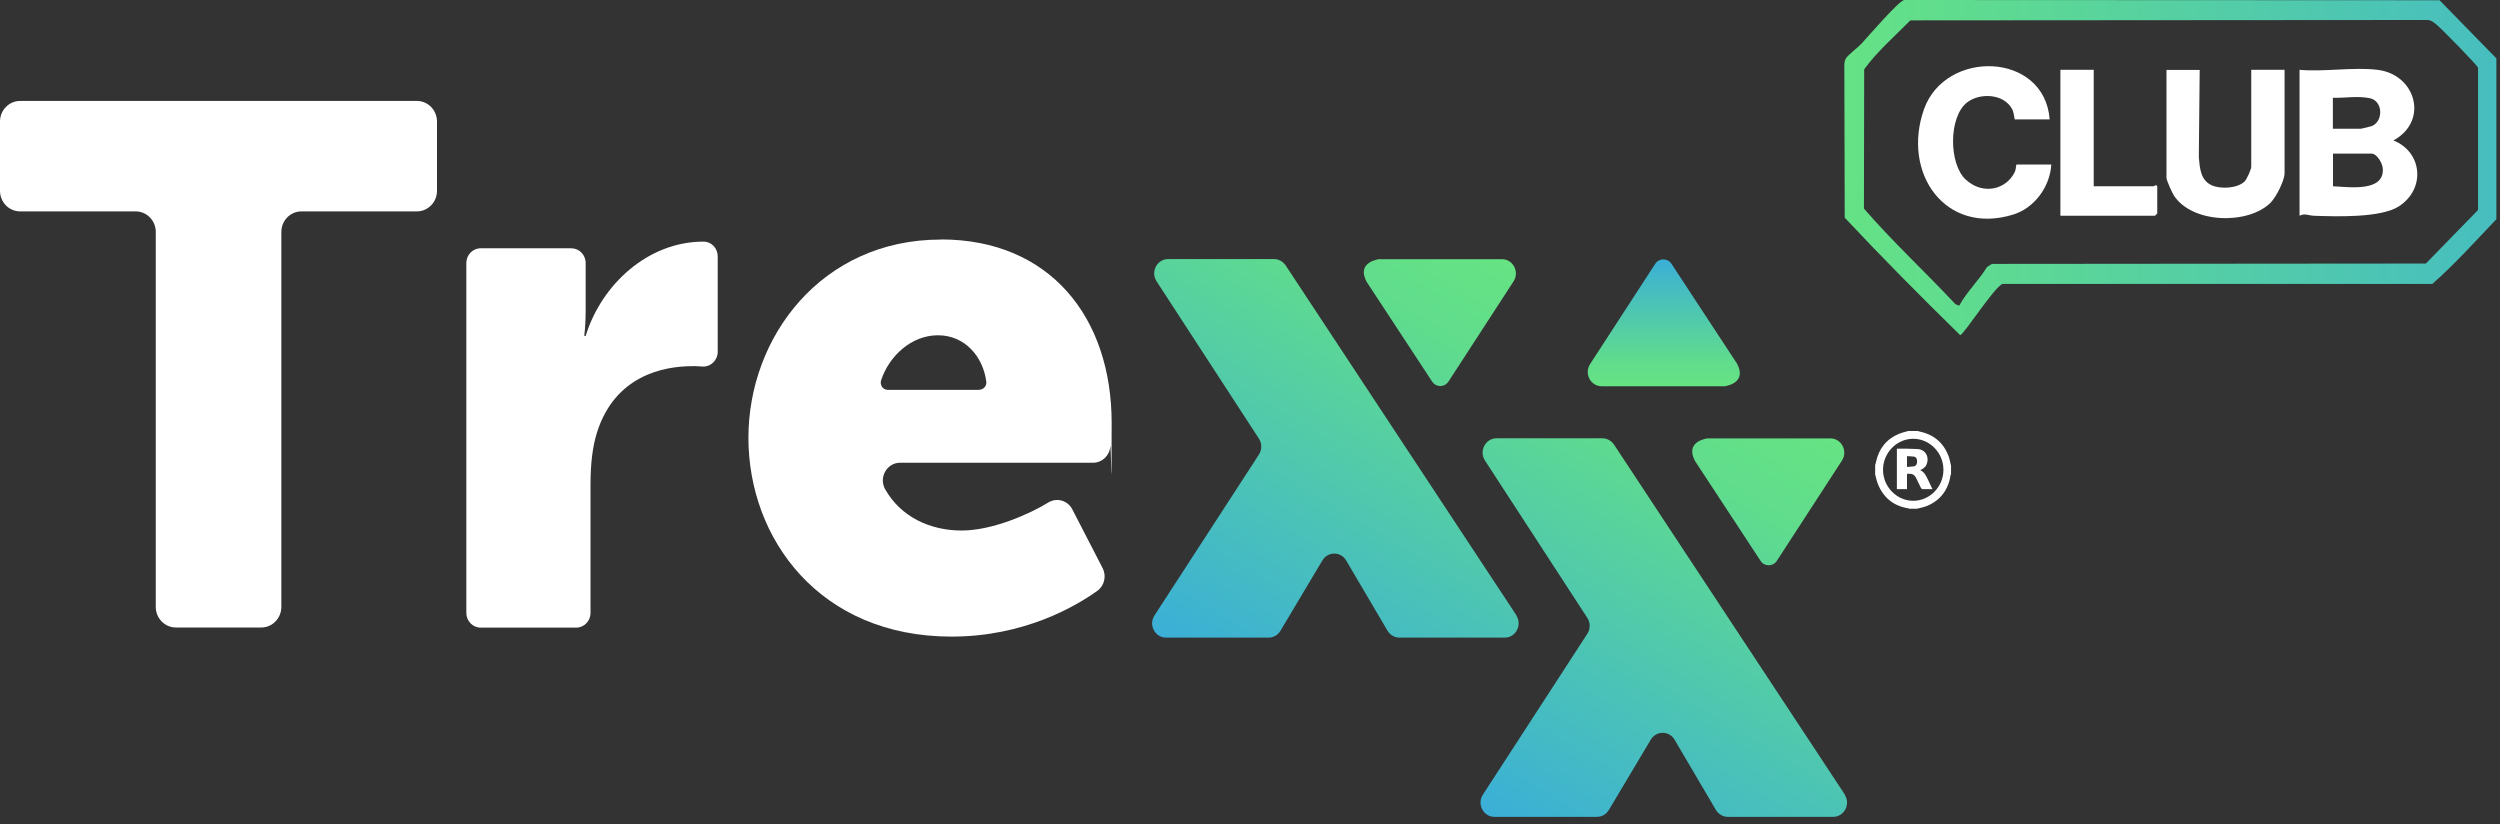
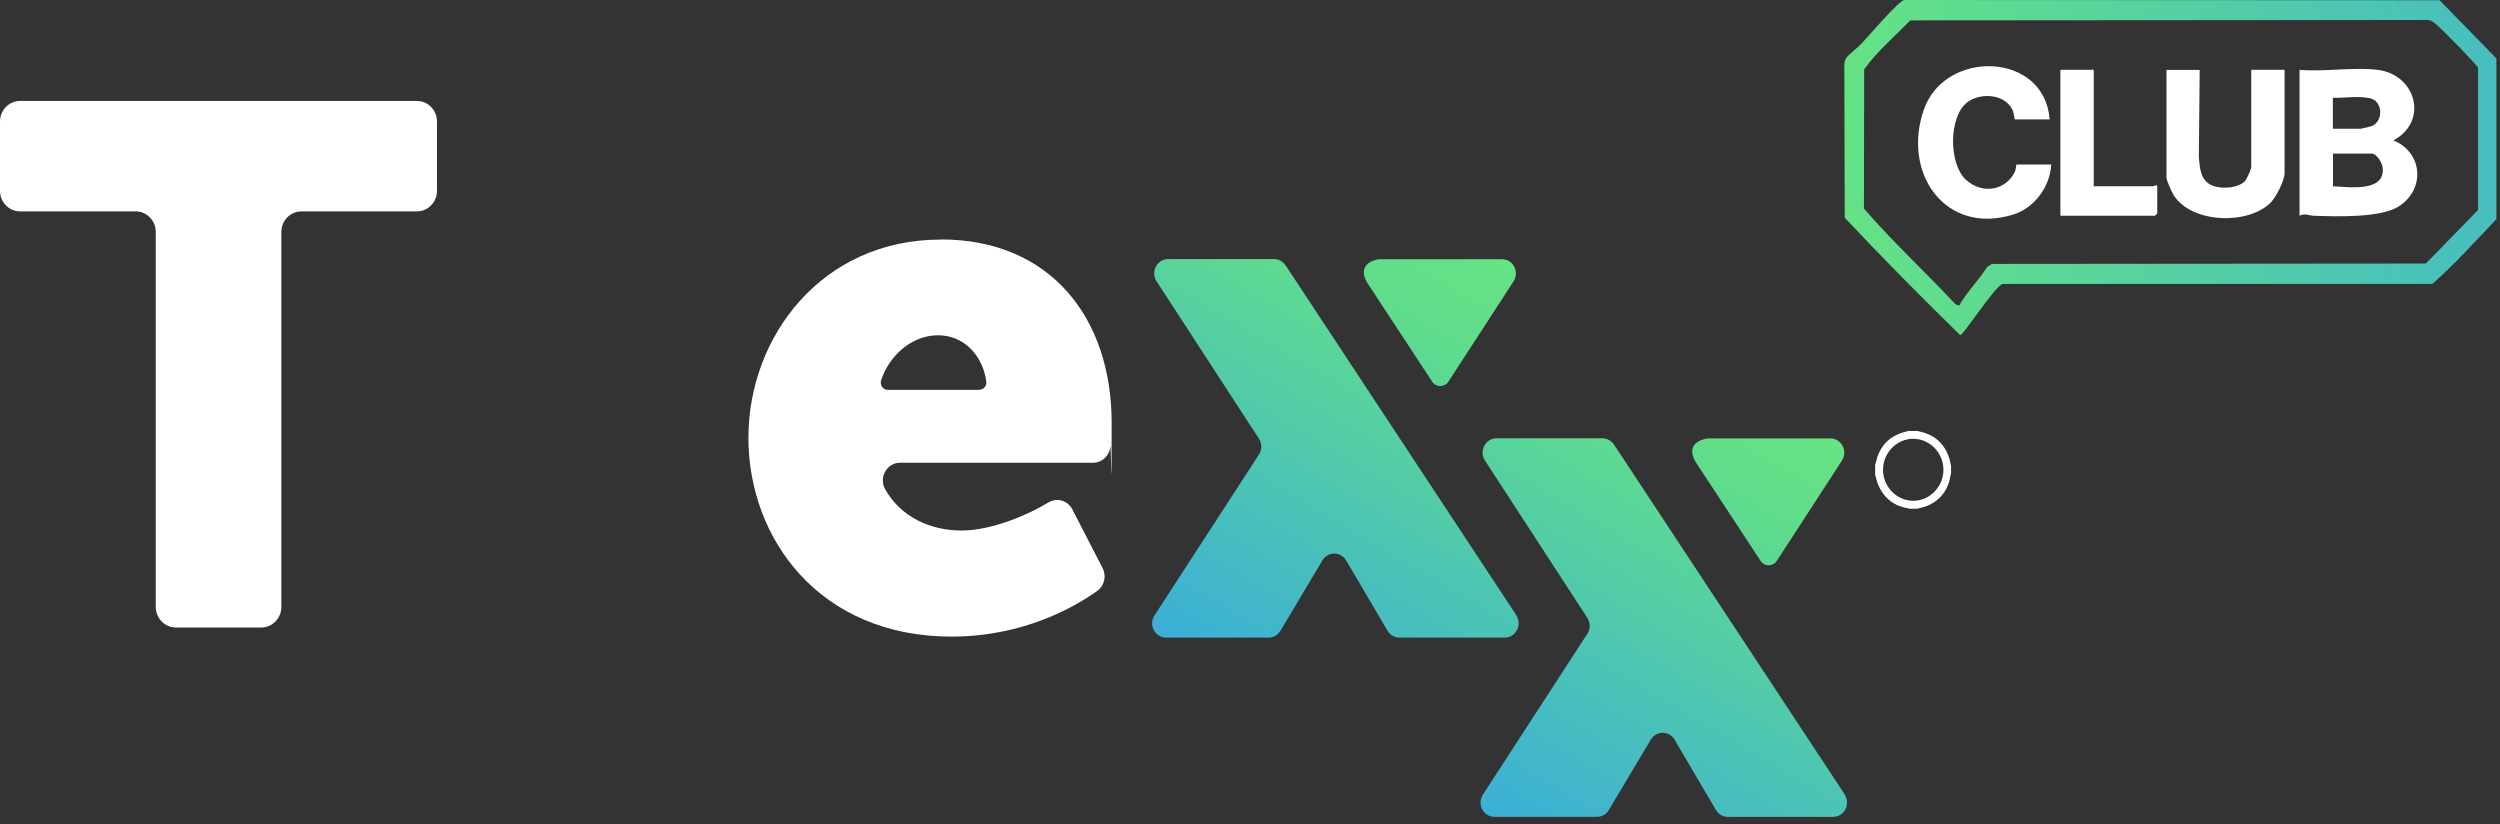
<svg xmlns="http://www.w3.org/2000/svg" width="267" height="88" viewBox="0 0 267 88" fill="none">
  <rect x="0" y="0" width="267" height="88" fill="#333333" stroke="none" />
  <path d="M198.828 4.638C199.508 3.9 202.761 0.123 203.361 0L260.549 0.027L266.615 6.239V23.411C264.375 25.751 262.176 28.214 259.776 30.321H213.878C212.985 30.636 209.706 35.794 209.346 35.794C205.16 31.689 201.028 27.53 197.015 23.247L196.975 7.033C196.975 6.732 197.002 6.417 197.188 6.171C197.535 5.733 198.441 5.063 198.841 4.625L198.828 4.638ZM212.239 28.501L212.732 28.186L259.083 28.145L264.655 22.426V7.238C264.562 6.937 260.816 3.133 260.323 2.723C260.016 2.463 259.696 2.162 259.283 2.135L204.027 2.176C202.361 3.872 200.494 5.473 199.095 7.402L199.068 22.276C202.134 25.819 205.627 29.049 208.839 32.483L209.239 32.647C210.053 31.169 211.332 29.952 212.225 28.501H212.239Z" fill="url(#paint0_linear_1040_4010)" />
  <path d="M253.924 7.458C258.016 7.951 259.429 12.931 255.617 14.998C258.723 16.243 259.083 20.183 256.19 22.044C254.244 23.289 249.471 23.125 247.125 23.043C246.579 23.029 246.165 22.742 245.592 23.043V7.458C248.218 7.691 251.351 7.144 253.924 7.458ZM249.151 13.752H252.138C252.204 13.752 253.191 13.506 253.311 13.465C254.577 12.931 254.51 10.756 253.071 10.482C251.751 10.222 250.471 10.482 249.151 10.441V13.752ZM249.151 19.896C250.724 19.951 254.657 20.58 254.484 18.008C254.444 17.433 253.857 16.407 253.284 16.407H249.165V19.882L249.151 19.896Z" fill="white" />
  <path d="M234.927 7.458L234.834 16.789C234.941 17.952 235.007 19.266 236.234 19.799C237.167 20.21 238.94 20.128 239.713 19.389C239.953 19.17 240.433 18.075 240.433 17.815V7.458H243.992V18.486C243.992 19.279 243.099 21.031 242.526 21.619C240.14 24.041 234.088 23.89 232.155 20.853C231.968 20.552 231.381 19.266 231.381 18.992V7.471H234.941L234.927 7.458Z" fill="white" />
  <path d="M219.077 17.569C218.944 19.963 217.251 22.235 214.998 22.919C207.773 25.149 203.08 18.5 205.48 11.672C207.759 5.227 218.357 5.515 218.904 12.753H215.185C215.131 12.753 215.118 12.055 214.891 11.644C214.012 10.002 211.465 9.879 210.092 10.933C208.093 12.479 208.119 17.528 209.959 19.197C211.799 20.867 214.305 20.251 215.198 18.322C215.305 18.089 215.318 17.569 215.358 17.569H219.077Z" fill="white" />
  <path d="M223.61 7.458V19.895H229.995C230.022 19.895 230.395 19.608 230.395 19.977V22.796C230.395 22.81 230.168 23.042 230.155 23.042H220.05V7.458H223.61Z" fill="white" />
  <path d="M14.491 22.576H2.146C0.96 22.576 0 21.591 0 20.373V12.984C0 11.766 0.96 10.781 2.146 10.781H44.525C45.711 10.781 46.671 11.766 46.671 12.984V20.373C46.671 21.591 45.711 22.576 44.525 22.576H32.194C31.007 22.576 30.047 23.561 30.047 24.779V64.814C30.047 66.032 29.088 67.017 27.901 67.017H18.783C17.597 67.017 16.637 66.032 16.637 64.814V24.779C16.637 23.561 15.677 22.576 14.491 22.576Z" fill="white" />
-   <path d="M51.35 26.517H61.015C61.855 26.517 62.548 27.215 62.548 28.09V33.358C62.548 34.699 62.401 35.876 62.401 35.876H62.548C64.241 30.375 69.213 25.805 75.119 25.805C81.024 25.805 75.132 25.805 75.145 25.805C75.985 25.805 76.652 26.517 76.652 27.379V37.572C76.652 38.475 75.905 39.201 75.025 39.146C74.146 39.091 74.346 39.105 73.959 39.105C70.813 39.105 65.68 40.131 63.761 46.179C63.294 47.67 63.068 49.49 63.068 51.693V65.458C63.068 66.32 62.388 67.031 61.535 67.031H51.337C50.497 67.031 49.804 66.334 49.804 65.458V28.09C49.804 27.228 50.483 26.517 51.337 26.517H51.35Z" fill="white" />
  <path d="M100.487 25.572C112.138 25.572 118.724 33.905 118.724 45.166C118.724 56.427 118.657 46.822 118.577 47.697C118.497 48.669 117.697 49.421 116.751 49.421H96.128C94.715 49.421 93.835 50.995 94.528 52.24C96.221 55.25 99.394 56.66 102.7 56.66C106.006 56.66 109.992 54.881 111.965 53.663C112.872 53.116 114.031 53.444 114.525 54.402L117.764 60.682C118.19 61.517 117.951 62.557 117.191 63.104C114.831 64.787 109.352 67.989 101.62 67.989C87.516 67.989 79.931 57.522 79.931 46.753C79.931 35.985 87.743 25.586 100.474 25.586L100.487 25.572ZM104.593 41.622C105.033 41.622 105.393 41.225 105.34 40.774C104.993 38.065 103.033 35.807 100.181 35.807C97.328 35.807 94.955 38.024 94.102 40.61C93.942 41.116 94.288 41.636 94.808 41.636H104.593V41.622Z" fill="white" />
  <path d="M203.84 46.028C204.173 46.028 204.493 46.028 204.826 46.028C204.866 46.041 204.906 46.069 204.946 46.069C206.426 46.37 207.506 47.191 208.079 48.641C208.226 48.997 208.279 49.38 208.372 49.763V50.598C208.372 50.639 208.346 50.666 208.332 50.707C208.092 52.281 207.279 53.403 205.84 54.019C205.493 54.169 205.093 54.237 204.733 54.333H203.92C203.88 54.333 203.853 54.306 203.813 54.292C202.254 54.046 201.147 53.17 200.547 51.665C200.427 51.35 200.361 51.008 200.267 50.68C200.267 50.338 200.267 50.01 200.267 49.667C200.294 49.572 200.334 49.476 200.347 49.38C200.654 47.93 201.454 46.904 202.787 46.343C203.12 46.206 203.467 46.124 203.813 46.028H203.84ZM204.333 46.862C202.56 46.862 201.107 48.368 201.107 50.174C201.107 51.993 202.574 53.485 204.333 53.485C206.106 53.485 207.559 51.98 207.559 50.174C207.559 48.354 206.093 46.862 204.333 46.862Z" fill="white" />
-   <path d="M203.667 50.625V52.239H202.587V47.943C202.587 47.943 202.6 47.916 202.614 47.916C203.347 47.916 204.08 47.916 204.813 47.957C205.653 48.025 206.08 48.805 205.76 49.599C205.64 49.9 205.387 50.064 205.08 50.214C205.48 50.392 205.653 50.721 205.827 51.063C206.013 51.446 206.186 51.829 206.386 52.239C206.013 52.239 205.667 52.239 205.32 52.239C205.267 52.239 205.187 52.171 205.16 52.116C205 51.815 204.867 51.5 204.707 51.186C204.453 50.652 204.267 50.556 203.654 50.611L203.667 50.625ZM203.667 49.872C203.934 49.845 204.174 49.845 204.4 49.804C204.64 49.763 204.747 49.571 204.747 49.27C204.747 48.983 204.64 48.805 204.387 48.764C204.16 48.723 203.92 48.736 203.667 48.723V49.872Z" fill="white" />
  <path d="M161.942 65.732C162.595 66.745 161.888 68.099 160.702 68.099H149.464C148.944 68.099 148.464 67.825 148.184 67.36L143.772 59.862C143.199 58.877 141.812 58.877 141.226 59.862L136.747 67.374C136.48 67.825 136 68.099 135.48 68.099H124.536C123.349 68.099 122.643 66.745 123.296 65.732L134.454 48.546C134.787 48.026 134.787 47.37 134.454 46.85L123.523 30.047C122.856 29.035 123.576 27.666 124.762 27.666H136.067C136.587 27.666 137.067 27.954 137.347 28.405L161.955 65.718L161.942 65.732ZM147.358 27.68H160.409C161.595 27.68 162.302 29.035 161.648 30.047L154.69 40.761C154.277 41.39 153.37 41.39 152.957 40.761L145.958 30.102C144.785 27.927 147.358 27.666 147.358 27.666V27.68Z" fill="url(#paint1_linear_1040_4010)" />
  <path d="M197.015 84.873C197.668 85.886 196.962 87.24 195.775 87.24H184.537C184.018 87.24 183.538 86.966 183.258 86.501L178.845 79.003C178.272 78.018 176.886 78.018 176.299 79.003L171.82 86.515C171.553 86.966 171.073 87.24 170.554 87.24H159.609C158.423 87.24 157.716 85.886 158.369 84.873L169.527 67.688C169.86 67.168 169.86 66.511 169.527 65.991L158.596 49.188C157.929 48.176 158.649 46.808 159.836 46.808H171.14C171.66 46.808 172.14 47.095 172.42 47.547L197.028 84.859L197.015 84.873ZM182.431 46.821H195.482C196.668 46.821 197.375 48.176 196.722 49.188L189.763 59.902C189.35 60.531 188.443 60.531 188.03 59.902L181.031 49.243C179.858 47.068 182.431 46.808 182.431 46.808V46.821Z" fill="url(#paint2_linear_1040_4010)" />
-   <path d="M184.111 41.252H171.06C169.873 41.252 169.167 39.898 169.82 38.885L176.779 28.172C177.192 27.542 178.098 27.542 178.512 28.172L185.51 38.831C186.683 41.006 184.111 41.266 184.111 41.266V41.252Z" fill="url(#paint3_linear_1040_4010)" />
  <defs>
    <linearGradient id="paint0_linear_1040_4010" x1="266.615" y1="17.897" x2="196.975" y2="17.897" gradientUnits="userSpaceOnUse">
      <stop stop-color="#47BEBF" />
      <stop offset="1" stop-color="#65E285" />
    </linearGradient>
    <linearGradient id="paint1_linear_1040_4010" x1="129.561" y1="71.314" x2="156.821" y2="25.313" gradientUnits="userSpaceOnUse">
      <stop stop-color="#3BAFD7" />
      <stop offset="0.5" stop-color="#52CBA9" />
      <stop offset="0.8" stop-color="#60DC8D" />
      <stop offset="1" stop-color="#66E383" />
    </linearGradient>
    <linearGradient id="paint2_linear_1040_4010" x1="164.621" y1="90.456" x2="191.895" y2="44.454" gradientUnits="userSpaceOnUse">
      <stop stop-color="#3BAFD7" />
      <stop offset="0.5" stop-color="#52CBA9" />
      <stop offset="0.8" stop-color="#60DC8D" />
      <stop offset="1" stop-color="#66E383" />
    </linearGradient>
    <linearGradient id="paint3_linear_1040_4010" x1="177.685" y1="27.679" x2="177.685" y2="41.252" gradientUnits="userSpaceOnUse">
      <stop stop-color="#3BAFD7" />
      <stop offset="0.5" stop-color="#52CBA9" />
      <stop offset="0.8" stop-color="#60DC8D" />
      <stop offset="1" stop-color="#66E383" />
    </linearGradient>
  </defs>
</svg>